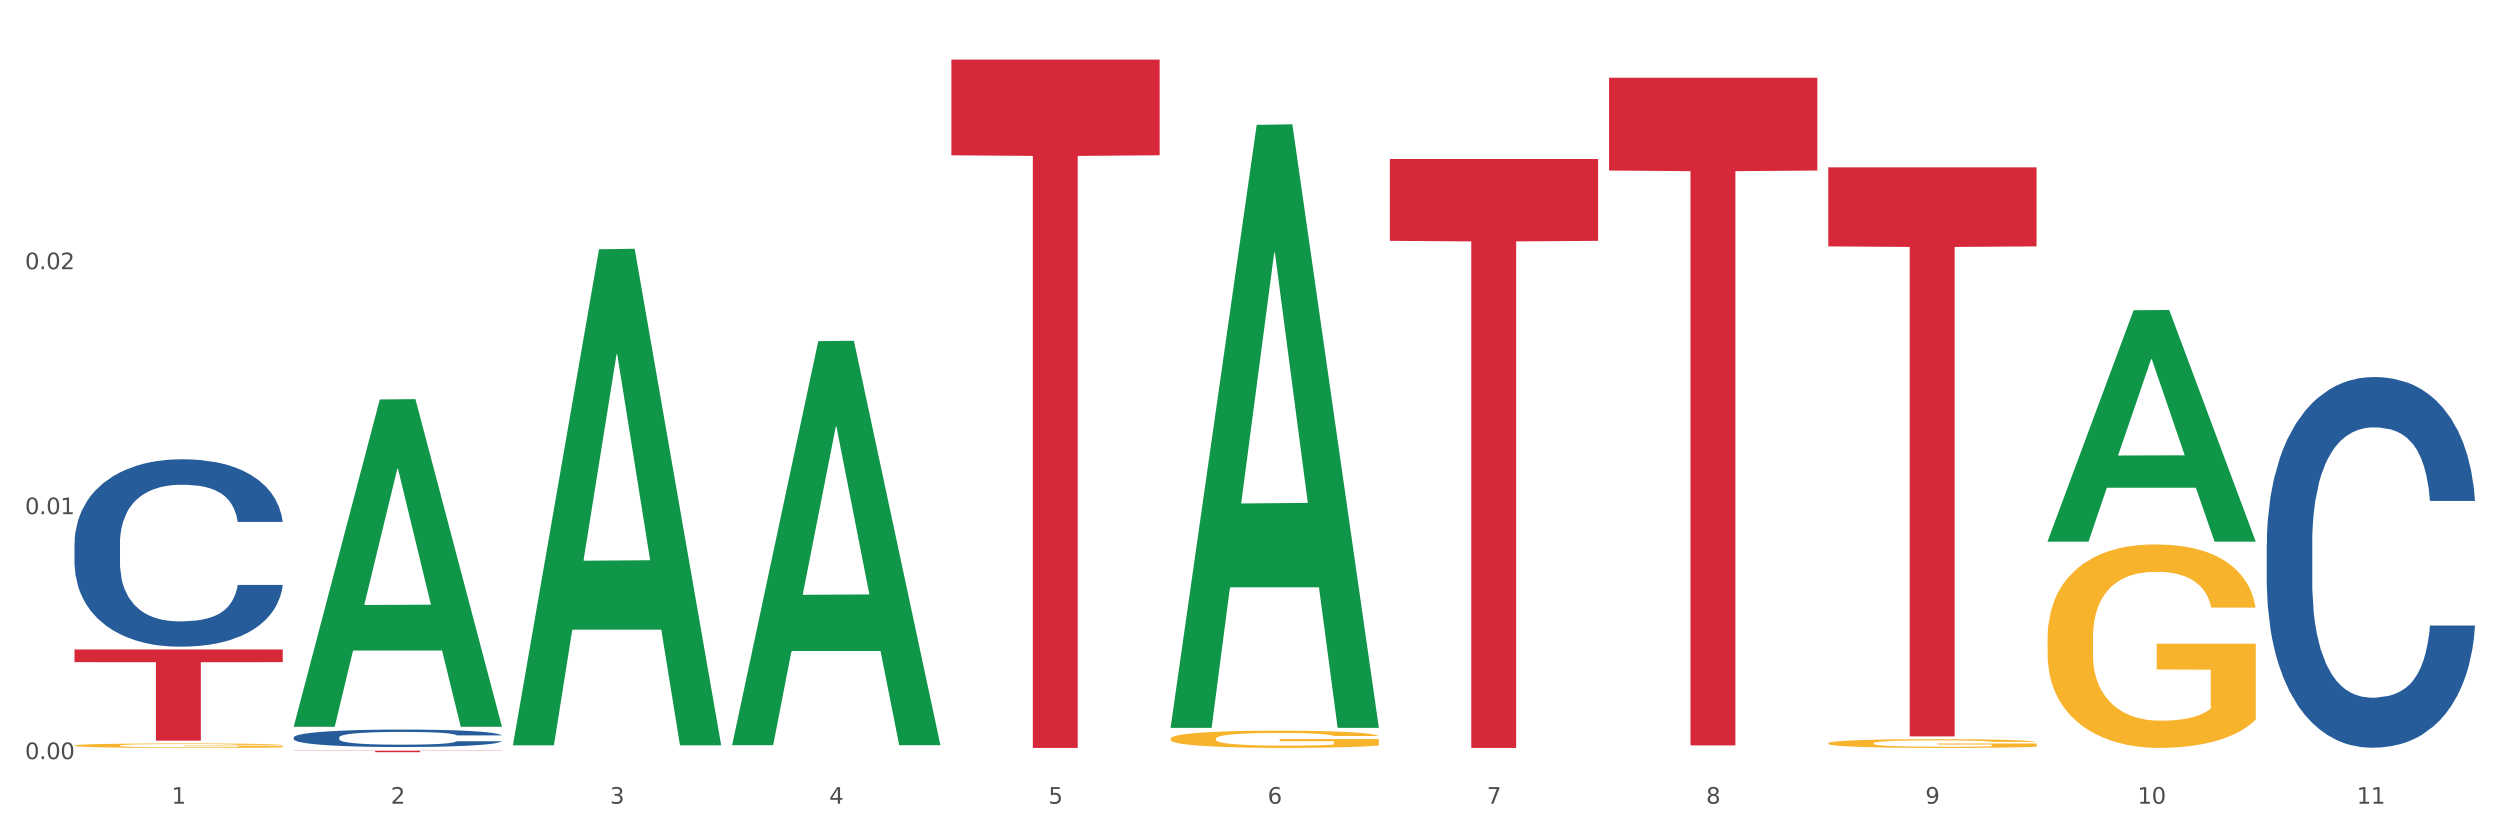
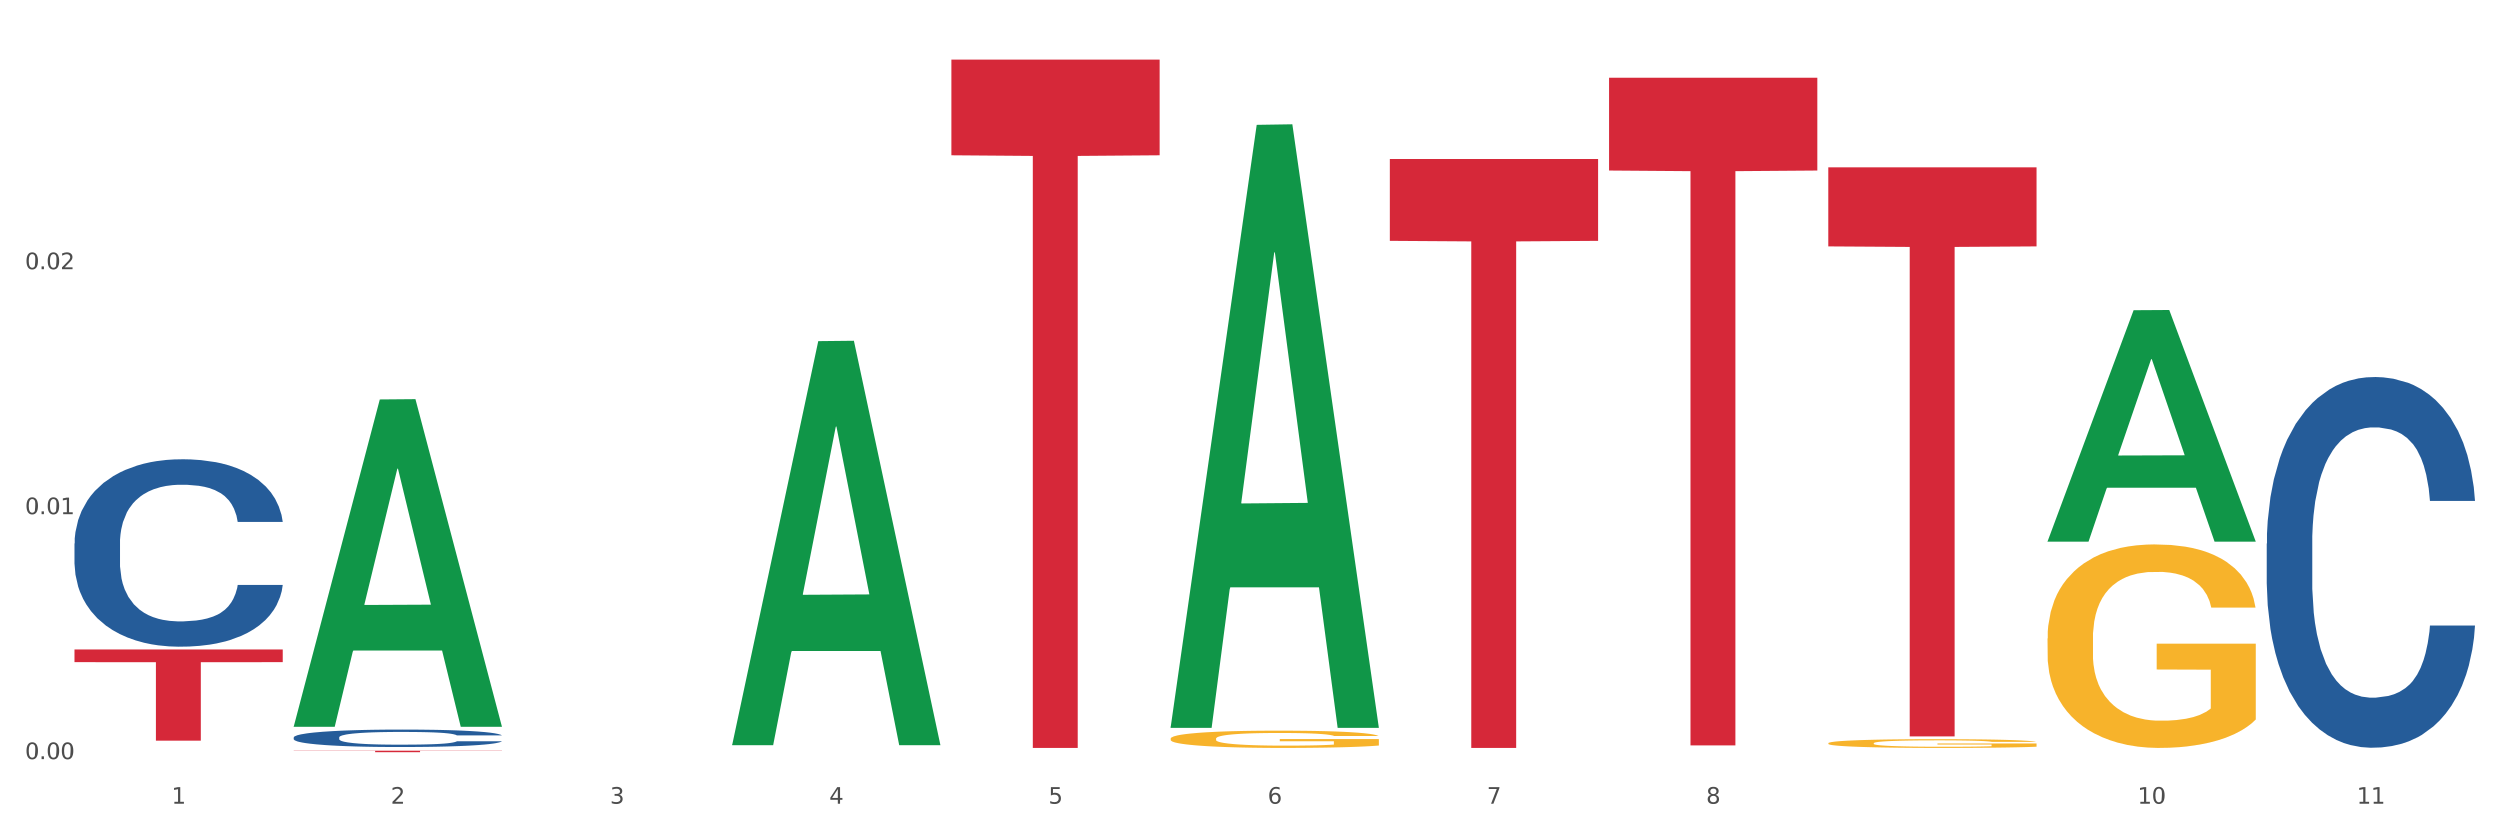
<svg xmlns="http://www.w3.org/2000/svg" xmlns:xlink="http://www.w3.org/1999/xlink" width="1080pt" height="360pt" viewBox="0 0 1080 360" version="1.1">
  <rect x="0" y="0" width="1080" height="360" fill="#333333" stroke="none" />
  <defs>
    <style type="text/css">*{stroke-linejoin: round; stroke-linecap: butt}</style>
  </defs>
  <g id="figure_1">
    <g id="patch_1">
      <path d="M 0 360  L 1080 360  L 1080 0  L 0 0  z " style="fill: #ffffff; stroke: #ffffff; stroke-linejoin: miter" />
    </g>
    <g id="axes_1">
      <g id="matplotlib.axis_1">
        <g id="xtick_1">
          <g id="text_1">
            <g style="fill: #4d4d4d" transform="translate(74.106 347.204) scale(0.096 -0.096)">
              <defs>
                <path id="DejaVuSans-31" d="M 794 531  L 1825 531  L 1825 4091  L 703 3866  L 703 4441  L 1819 4666  L 2450 4666  L 2450 531  L 3481 531  L 3481 0  L 794 0  L 794 531  z " transform="scale(0.016)" />
              </defs>
              <use xlink:href="#DejaVuSans-31" />
            </g>
          </g>
        </g>
        <g id="xtick_2">
          <g id="text_2">
            <g style="fill: #4d4d4d" transform="translate(168.812 347.204) scale(0.096 -0.096)">
              <defs>
                <path id="DejaVuSans-32" d="M 1228 531  L 3431 531  L 3431 0  L 469 0  L 469 531  Q 828 903 1448 1529  Q 2069 2156 2228 2338  Q 2531 2678 2651 2914  Q 2772 3150 2772 3378  Q 2772 3750 2511 3984  Q 2250 4219 1831 4219  Q 1534 4219 1204 4116  Q 875 4013 500 3803  L 500 4441  Q 881 4594 1212 4672  Q 1544 4750 1819 4750  Q 2544 4750 2975 4387  Q 3406 4025 3406 3419  Q 3406 3131 3298 2873  Q 3191 2616 2906 2266  Q 2828 2175 2409 1742  Q 1991 1309 1228 531  z " transform="scale(0.016)" />
              </defs>
              <use xlink:href="#DejaVuSans-32" />
            </g>
          </g>
        </g>
        <g id="xtick_3">
          <g id="text_3">
            <g style="fill: #4d4d4d" transform="translate(263.517 347.204) scale(0.096 -0.096)">
              <defs>
                <path id="DejaVuSans-33" d="M 2597 2516  Q 3050 2419 3304 2112  Q 3559 1806 3559 1356  Q 3559 666 3084 287  Q 2609 -91 1734 -91  Q 1441 -91 1130 -33  Q 819 25 488 141  L 488 750  Q 750 597 1062 519  Q 1375 441 1716 441  Q 2309 441 2620 675  Q 2931 909 2931 1356  Q 2931 1769 2642 2001  Q 2353 2234 1838 2234  L 1294 2234  L 1294 2753  L 1863 2753  Q 2328 2753 2575 2939  Q 2822 3125 2822 3475  Q 2822 3834 2567 4026  Q 2313 4219 1838 4219  Q 1578 4219 1281 4162  Q 984 4106 628 3988  L 628 4550  Q 988 4650 1302 4700  Q 1616 4750 1894 4750  Q 2613 4750 3031 4423  Q 3450 4097 3450 3541  Q 3450 3153 3228 2886  Q 3006 2619 2597 2516  z " transform="scale(0.016)" />
              </defs>
              <use xlink:href="#DejaVuSans-33" />
            </g>
          </g>
        </g>
        <g id="xtick_4">
          <g id="text_4">
            <g style="fill: #4d4d4d" transform="translate(358.223 347.204) scale(0.096 -0.096)">
              <defs>
                <path id="DejaVuSans-34" d="M 2419 4116  L 825 1625  L 2419 1625  L 2419 4116  z M 2253 4666  L 3047 4666  L 3047 1625  L 3713 1625  L 3713 1100  L 3047 1100  L 3047 0  L 2419 0  L 2419 1100  L 313 1100  L 313 1709  L 2253 4666  z " transform="scale(0.016)" />
              </defs>
              <use xlink:href="#DejaVuSans-34" />
            </g>
          </g>
        </g>
        <g id="xtick_5">
          <g id="text_5">
            <g style="fill: #4d4d4d" transform="translate(452.928 347.204) scale(0.096 -0.096)">
              <defs>
                <path id="DejaVuSans-35" d="M 691 4666  L 3169 4666  L 3169 4134  L 1269 4134  L 1269 2991  Q 1406 3038 1543 3061  Q 1681 3084 1819 3084  Q 2600 3084 3056 2656  Q 3513 2228 3513 1497  Q 3513 744 3044 326  Q 2575 -91 1722 -91  Q 1428 -91 1123 -41  Q 819 9 494 109  L 494 744  Q 775 591 1075 516  Q 1375 441 1709 441  Q 2250 441 2565 725  Q 2881 1009 2881 1497  Q 2881 1984 2565 2268  Q 2250 2553 1709 2553  Q 1456 2553 1204 2497  Q 953 2441 691 2322  L 691 4666  z " transform="scale(0.016)" />
              </defs>
              <use xlink:href="#DejaVuSans-35" />
            </g>
          </g>
        </g>
        <g id="xtick_6">
          <g id="text_6">
            <g style="fill: #4d4d4d" transform="translate(547.634 347.204) scale(0.096 -0.096)">
              <defs>
                <path id="DejaVuSans-36" d="M 2113 2584  Q 1688 2584 1439 2293  Q 1191 2003 1191 1497  Q 1191 994 1439 701  Q 1688 409 2113 409  Q 2538 409 2786 701  Q 3034 994 3034 1497  Q 3034 2003 2786 2293  Q 2538 2584 2113 2584  z M 3366 4563  L 3366 3988  Q 3128 4100 2886 4159  Q 2644 4219 2406 4219  Q 1781 4219 1451 3797  Q 1122 3375 1075 2522  Q 1259 2794 1537 2939  Q 1816 3084 2150 3084  Q 2853 3084 3261 2657  Q 3669 2231 3669 1497  Q 3669 778 3244 343  Q 2819 -91 2113 -91  Q 1303 -91 875 529  Q 447 1150 447 2328  Q 447 3434 972 4092  Q 1497 4750 2381 4750  Q 2619 4750 2861 4703  Q 3103 4656 3366 4563  z " transform="scale(0.016)" />
              </defs>
              <use xlink:href="#DejaVuSans-36" />
            </g>
          </g>
        </g>
        <g id="xtick_7">
          <g id="text_7">
            <g style="fill: #4d4d4d" transform="translate(642.339 347.204) scale(0.096 -0.096)">
              <defs>
                <path id="DejaVuSans-37" d="M 525 4666  L 3525 4666  L 3525 4397  L 1831 0  L 1172 0  L 2766 4134  L 525 4134  L 525 4666  z " transform="scale(0.016)" />
              </defs>
              <use xlink:href="#DejaVuSans-37" />
            </g>
          </g>
        </g>
        <g id="xtick_8">
          <g id="text_8">
            <g style="fill: #4d4d4d" transform="translate(737.044 347.204) scale(0.096 -0.096)">
              <defs>
                <path id="DejaVuSans-38" d="M 2034 2216  Q 1584 2216 1326 1975  Q 1069 1734 1069 1313  Q 1069 891 1326 650  Q 1584 409 2034 409  Q 2484 409 2743 651  Q 3003 894 3003 1313  Q 3003 1734 2745 1975  Q 2488 2216 2034 2216  z M 1403 2484  Q 997 2584 770 2862  Q 544 3141 544 3541  Q 544 4100 942 4425  Q 1341 4750 2034 4750  Q 2731 4750 3128 4425  Q 3525 4100 3525 3541  Q 3525 3141 3298 2862  Q 3072 2584 2669 2484  Q 3125 2378 3379 2068  Q 3634 1759 3634 1313  Q 3634 634 3220 271  Q 2806 -91 2034 -91  Q 1263 -91 848 271  Q 434 634 434 1313  Q 434 1759 690 2068  Q 947 2378 1403 2484  z M 1172 3481  Q 1172 3119 1398 2916  Q 1625 2713 2034 2713  Q 2441 2713 2670 2916  Q 2900 3119 2900 3481  Q 2900 3844 2670 4047  Q 2441 4250 2034 4250  Q 1625 4250 1398 4047  Q 1172 3844 1172 3481  z " transform="scale(0.016)" />
              </defs>
              <use xlink:href="#DejaVuSans-38" />
            </g>
          </g>
        </g>
        <g id="xtick_9">
          <g id="text_9">
            <g style="fill: #4d4d4d" transform="translate(831.75 347.204) scale(0.096 -0.096)">
              <defs>
-                 <path id="DejaVuSans-39" d="M 703 97  L 703 672  Q 941 559 1184 500  Q 1428 441 1663 441  Q 2288 441 2617 861  Q 2947 1281 2994 2138  Q 2813 1869 2534 1725  Q 2256 1581 1919 1581  Q 1219 1581 811 2004  Q 403 2428 403 3163  Q 403 3881 828 4315  Q 1253 4750 1959 4750  Q 2769 4750 3195 4129  Q 3622 3509 3622 2328  Q 3622 1225 3098 567  Q 2575 -91 1691 -91  Q 1453 -91 1209 -44  Q 966 3 703 97  z M 1959 2075  Q 2384 2075 2632 2365  Q 2881 2656 2881 3163  Q 2881 3666 2632 3958  Q 2384 4250 1959 4250  Q 1534 4250 1286 3958  Q 1038 3666 1038 3163  Q 1038 2656 1286 2365  Q 1534 2075 1959 2075  z " transform="scale(0.016)" />
-               </defs>
+                 </defs>
              <use xlink:href="#DejaVuSans-39" />
            </g>
          </g>
        </g>
        <g id="xtick_10">
          <g id="text_10">
            <g style="fill: #4d4d4d" transform="translate(923.401 347.204) scale(0.096 -0.096)">
              <defs>
-                 <path id="DejaVuSans-30" d="M 2034 4250  Q 1547 4250 1301 3770  Q 1056 3291 1056 2328  Q 1056 1369 1301 889  Q 1547 409 2034 409  Q 2525 409 2770 889  Q 3016 1369 3016 2328  Q 3016 3291 2770 3770  Q 2525 4250 2034 4250  z M 2034 4750  Q 2819 4750 3233 4129  Q 3647 3509 3647 2328  Q 3647 1150 3233 529  Q 2819 -91 2034 -91  Q 1250 -91 836 529  Q 422 1150 422 2328  Q 422 3509 836 4129  Q 1250 4750 2034 4750  z " transform="scale(0.016)" />
+                 <path id="DejaVuSans-30" d="M 2034 4250  Q 1547 4250 1301 3770  Q 1056 3291 1056 2328  Q 1056 1369 1301 889  Q 1547 409 2034 409  Q 2525 409 2770 889  Q 3016 3291 2770 3770  Q 2525 4250 2034 4250  z M 2034 4750  Q 2819 4750 3233 4129  Q 3647 3509 3647 2328  Q 3647 1150 3233 529  Q 2819 -91 2034 -91  Q 1250 -91 836 529  Q 422 1150 422 2328  Q 422 3509 836 4129  Q 1250 4750 2034 4750  z " transform="scale(0.016)" />
              </defs>
              <use xlink:href="#DejaVuSans-31" />
              <use xlink:href="#DejaVuSans-30" transform="translate(63.623 0)" />
            </g>
          </g>
        </g>
        <g id="xtick_11">
          <g id="text_11">
            <g style="fill: #4d4d4d" transform="translate(1018.107 347.204) scale(0.096 -0.096)">
              <use xlink:href="#DejaVuSans-31" />
              <use xlink:href="#DejaVuSans-31" transform="translate(63.623 0)" />
            </g>
          </g>
        </g>
        <g id="xtick_12" />
        <g id="xtick_13" />
        <g id="xtick_14" />
        <g id="xtick_15" />
        <g id="xtick_16" />
        <g id="xtick_17" />
        <g id="xtick_18" />
        <g id="xtick_19" />
        <g id="xtick_20" />
        <g id="xtick_21" />
      </g>
      <g id="matplotlib.axis_2">
        <g id="ytick_1">
          <g id="text_12">
            <g style="fill: #4d4d4d" transform="translate(10.8 327.948) scale(0.096 -0.096)">
              <defs>
                <path id="DejaVuSans-2e" d="M 684 794  L 1344 794  L 1344 0  L 684 0  L 684 794  z " transform="scale(0.016)" />
              </defs>
              <use xlink:href="#DejaVuSans-30" />
              <use xlink:href="#DejaVuSans-2e" transform="translate(63.623 0)" />
              <use xlink:href="#DejaVuSans-30" transform="translate(95.41 0)" />
              <use xlink:href="#DejaVuSans-30" transform="translate(159.033 0)" />
            </g>
          </g>
        </g>
        <g id="ytick_2">
          <g id="text_13">
            <g style="fill: #4d4d4d" transform="translate(10.8 222.126) scale(0.096 -0.096)">
              <use xlink:href="#DejaVuSans-30" />
              <use xlink:href="#DejaVuSans-2e" transform="translate(63.623 0)" />
              <use xlink:href="#DejaVuSans-30" transform="translate(95.41 0)" />
              <use xlink:href="#DejaVuSans-31" transform="translate(159.033 0)" />
            </g>
          </g>
        </g>
        <g id="ytick_3">
          <g id="text_14">
            <g style="fill: #4d4d4d" transform="translate(10.8 116.304) scale(0.096 -0.096)">
              <use xlink:href="#DejaVuSans-30" />
              <use xlink:href="#DejaVuSans-2e" transform="translate(63.623 0)" />
              <use xlink:href="#DejaVuSans-30" transform="translate(95.41 0)" />
              <use xlink:href="#DejaVuSans-32" transform="translate(159.033 0)" />
            </g>
          </g>
        </g>
        <g id="ytick_4" />
        <g id="ytick_5" />
        <g id="ytick_6" />
      </g>
      <g id="PolyCollection_1">
        <path d="M 126.88 313.713  L 126.973 313.58  L 164.074 172.56  L 179.471 172.427  L 216.851 313.979  L 199.042 313.979  L 190.973 281.016  L 152.666 281.016  L 152.387 281.548  L 144.596 313.979  L 126.88 313.979  L 126.88 313.713  L 157.489 261.345  L 186.15 261.212  L 171.958 202.598  L 171.773 202.332  L 171.587 202.731  L 157.396 261.212  L 157.489 261.345  L 126.88 313.713  z " clip-path="url(#p868d9b965f)" style="fill: #109648" />
        <path d="M 789.819 321.073  L 789.925 321.069  L 789.925 320.945  L 790.138 320.838  L 791.2 320.579  L 792.793 320.365  L 793.962 320.251  L 795.13 320.157  L 796.511 320.064  L 798.21 319.967  L 801.291 319.826  L 803.203 319.753  L 805.54 319.677  L 809.789 319.567  L 812.869 319.505  L 816.056 319.453  L 821.261 319.391  L 824.66 319.363  L 828.271 319.342  L 832.626 319.329  L 835.919 319.325  L 843.142 319.335  L 849.303 319.367  L 852.277 319.391  L 856.101 319.432  L 858.12 319.46  L 861.413 319.515  L 864.812 319.588  L 867.149 319.65  L 870.654 319.767  L 873.309 319.885  L 875.753 320.03  L 877.027 320.13  L 877.983 320.223  L 878.833 320.33  L 879.683 320.499  L 860.563 320.499  L 859.819 320.378  L 858.651 320.264  L 856.951 320.154  L 855.464 320.085  L 852.915 319.999  L 850.578 319.943  L 848.135 319.902  L 845.161 319.867  L 842.824 319.85  L 839.531 319.836  L 833.051 319.84  L 828.696 319.867  L 825.722 319.902  L 823.81 319.933  L 822.11 319.967  L 820.198 320.016  L 817.968 320.088  L 816.374 320.154  L 814.781 320.237  L 813.506 320.32  L 812.338 320.416  L 811.382 320.52  L 810.638 320.627  L 810.001 320.758  L 809.47 320.976  L 809.47 321.449  L 809.682 321.556  L 810.213 321.698  L 810.851 321.805  L 811.913 321.932  L 812.869 322.019  L 814.675 322.143  L 816.693 322.247  L 818.286 322.312  L 819.88 322.368  L 822.641 322.443  L 825.722 322.506  L 828.377 322.544  L 831.989 322.578  L 834.432 322.592  L 836.557 322.599  L 841.761 322.599  L 845.479 322.589  L 849.622 322.564  L 852.809 322.533  L 855.464 322.495  L 858.438 322.433  L 860.35 322.374  L 860.35 321.653  L 836.981 321.649  L 836.981 321.169  L 879.789 321.169  L 879.789 322.578  L 877.983 322.651  L 875.965 322.716  L 873.841 322.775  L 870.654 322.848  L 866.83 322.917  L 863.431 322.965  L 859.819 323.006  L 855.57 323.044  L 850.047 323.079  L 846.648 323.093  L 842.399 323.103  L 837.406 323.107  L 833.051 323.1  L 828.802 323.082  L 824.341 323.051  L 819.986 323.006  L 816.693 322.961  L 813.4 322.906  L 809.895 322.834  L 807.133 322.765  L 805.009 322.702  L 802.672 322.623  L 800.122 322.519  L 798.21 322.426  L 796.511 322.33  L 794.705 322.205  L 793.43 322.098  L 792.156 321.963  L 791.412 321.863  L 790.562 321.708  L 789.925 321.49  L 789.819 321.073  z " clip-path="url(#p868d9b965f)" style="fill: #f7b32b" />
        <path d="M 884.524 275.814  L 884.631 275.734  L 884.631 272.844  L 884.843 270.354  L 885.905 264.333  L 887.499 259.354  L 888.667 256.705  L 889.835 254.537  L 891.216 252.369  L 892.916 250.121  L 895.996 246.829  L 897.908 245.143  L 900.245 243.376  L 904.494 240.807  L 907.575 239.362  L 910.761 238.157  L 915.966 236.712  L 919.365 236.07  L 922.977 235.588  L 927.332 235.267  L 930.625 235.186  L 937.848 235.427  L 944.009 236.15  L 946.983 236.712  L 950.807 237.675  L 952.825 238.318  L 956.118 239.603  L 959.517 241.289  L 961.854 242.734  L 965.359 245.464  L 968.015 248.194  L 970.458 251.566  L 971.733 253.895  L 972.689 256.062  L 973.539 258.552  L 974.388 262.486  L 955.268 262.486  L 954.525 259.676  L 953.356 257.026  L 951.657 254.457  L 950.17 252.851  L 947.62 250.843  L 945.283 249.559  L 942.84 248.595  L 939.866 247.792  L 937.529 247.391  L 934.236 247.07  L 927.757 247.15  L 923.402 247.792  L 920.427 248.595  L 918.515 249.318  L 916.816 250.121  L 914.904 251.245  L 912.673 252.931  L 911.08 254.457  L 909.487 256.384  L 908.212 258.311  L 907.043 260.559  L 906.087 262.968  L 905.344 265.457  L 904.707 268.508  L 904.175 273.566  L 904.175 284.566  L 904.388 287.055  L 904.919 290.347  L 905.556 292.836  L 906.619 295.807  L 907.575 297.814  L 909.38 300.705  L 911.399 303.114  L 912.992 304.639  L 914.585 305.924  L 917.347 307.69  L 920.427 309.136  L 923.083 310.019  L 926.695 310.822  L 929.138 311.143  L 931.262 311.304  L 936.467 311.304  L 940.185 311.063  L 944.327 310.501  L 947.514 309.778  L 950.17 308.895  L 953.144 307.45  L 955.056 306.085  L 955.056 289.303  L 931.687 289.223  L 931.687 278.063  L 974.495 278.063  L 974.495 310.822  L 972.689 312.508  L 970.671 314.033  L 968.546 315.398  L 965.359 317.085  L 961.535 318.69  L 958.136 319.815  L 954.525 320.778  L 950.276 321.661  L 944.752 322.464  L 941.353 322.785  L 937.104 323.026  L 932.112 323.107  L 927.757 322.946  L 923.508 322.544  L 919.047 321.822  L 914.691 320.778  L 911.399 319.734  L 908.106 318.45  L 904.6 316.763  L 901.839 315.158  L 899.714 313.712  L 897.377 311.866  L 894.828 309.457  L 892.916 307.289  L 891.216 305.041  L 889.411 302.15  L 888.136 299.661  L 886.861 296.53  L 886.118 294.201  L 885.268 290.588  L 884.631 285.53  L 884.524 275.814  z " clip-path="url(#p868d9b965f)" style="fill: #f7b32b" />
        <path d="M 979.23 234.833  L 979.336 234.687  L 979.336 230.591  L 979.655 225.033  L 980.825 214.795  L 982.314 207.043  L 984.866 197.974  L 986.249 194.171  L 988.057 189.93  L 991.779 183.055  L 996.033 177.205  L 999.01 173.987  L 1001.244 171.939  L 1006.242 168.282  L 1009.114 166.674  L 1012.091 165.357  L 1014.644 164.48  L 1018.898 163.456  L 1022.301 163.017  L 1026.236 162.871  L 1029.532 163.017  L 1033.893 163.602  L 1040.273 165.357  L 1042.719 166.381  L 1046.016 168.136  L 1049.419 170.476  L 1052.184 172.817  L 1055.375 176.181  L 1058.672 180.569  L 1061.862 186.127  L 1064.095 191.246  L 1065.903 196.658  L 1067.498 203.24  L 1068.668 210.407  L 1069.2 216.404  L 1049.738 216.404  L 1049.207 210.992  L 1048.143 205.141  L 1047.08 201.192  L 1045.91 197.974  L 1044.102 194.318  L 1042.507 191.977  L 1039.848 189.198  L 1037.402 187.443  L 1035.381 186.419  L 1032.935 185.542  L 1027.724 184.664  L 1024.002 184.664  L 1021.663 184.957  L 1018.791 185.688  L 1016.345 186.712  L 1013.474 188.467  L 1011.24 190.369  L 1009.007 192.855  L 1007.731 194.61  L 1005.817 197.828  L 1004.541 200.461  L 1002.839 204.995  L 1001.882 208.213  L 1000.18 216.55  L 999.436 222.693  L 999.117 226.935  L 998.904 231.615  L 998.904 254.433  L 999.542 264.671  L 1000.074 269.059  L 1000.925 274.032  L 1002.52 280.468  L 1004.86 286.757  L 1007.306 291.292  L 1009.326 294.071  L 1011.24 296.118  L 1013.155 297.727  L 1015.494 299.19  L 1017.409 300.067  L 1020.28 300.945  L 1023.683 301.384  L 1026.342 301.384  L 1031.766 300.652  L 1034.212 299.921  L 1036.551 298.897  L 1039.104 297.288  L 1041.124 295.533  L 1042.294 294.217  L 1044.208 291.438  L 1045.697 288.512  L 1046.973 285.148  L 1047.824 282.223  L 1048.781 277.835  L 1049.526 272.862  L 1049.738 270.229  L 1069.2 270.229  L 1068.775 275.495  L 1068.03 280.614  L 1066.541 287.489  L 1065.371 291.438  L 1063.564 296.265  L 1061.649 300.36  L 1058.991 304.894  L 1056.545 308.258  L 1053.992 311.184  L 1051.227 313.816  L 1046.229 317.473  L 1044.421 318.497  L 1040.592 320.252  L 1037.615 321.276  L 1033.254 322.3  L 1028.788 322.885  L 1024.109 323.031  L 1019.961 322.739  L 1015.388 321.861  L 1012.517 320.983  L 1009.326 319.667  L 1005.604 317.619  L 1002.095 315.133  L 998.798 312.207  L 995.714 308.843  L 992.842 305.04  L 989.12 298.751  L 986.355 292.608  L 984.334 286.904  L 982.952 282.077  L 981.569 275.934  L 980.825 271.692  L 979.655 261.453  L 979.23 251.946  L 979.23 234.833  z " clip-path="url(#p868d9b965f)" style="fill: #255c99" />
        <path d="M 126.88 318.562  L 126.987 318.555  L 126.987 318.362  L 127.306 318.1  L 128.476 317.618  L 129.965 317.253  L 132.517 316.826  L 133.899 316.647  L 135.707 316.447  L 139.43 316.123  L 143.683 315.848  L 146.661 315.696  L 148.894 315.6  L 153.893 315.428  L 156.764 315.352  L 159.742 315.29  L 162.294 315.249  L 166.548 315.2  L 169.951 315.18  L 173.886 315.173  L 177.183 315.18  L 181.543 315.207  L 187.924 315.29  L 190.37 315.338  L 193.667 315.421  L 197.07 315.531  L 199.835 315.641  L 203.025 315.8  L 206.322 316.006  L 209.513 316.268  L 211.746 316.509  L 213.554 316.764  L 215.149 317.074  L 216.319 317.411  L 216.851 317.694  L 197.389 317.694  L 196.857 317.439  L 195.794 317.163  L 194.73 316.978  L 193.561 316.826  L 191.753 316.654  L 190.157 316.544  L 187.499 316.413  L 185.053 316.33  L 183.032 316.282  L 180.586 316.241  L 175.375 316.199  L 171.653 316.199  L 169.313 316.213  L 166.442 316.247  L 163.996 316.296  L 161.124 316.378  L 158.891 316.468  L 156.658 316.585  L 155.382 316.668  L 153.467 316.819  L 152.191 316.943  L 150.49 317.157  L 149.533 317.308  L 147.831 317.701  L 147.087 317.99  L 146.768 318.19  L 146.555 318.41  L 146.555 319.485  L 147.193 319.967  L 147.725 320.173  L 148.575 320.408  L 150.171 320.711  L 152.51 321.007  L 154.956 321.22  L 156.977 321.351  L 158.891 321.448  L 160.805 321.523  L 163.145 321.592  L 165.059 321.634  L 167.931 321.675  L 171.334 321.696  L 173.993 321.696  L 179.416 321.661  L 181.862 321.627  L 184.202 321.579  L 186.754 321.503  L 188.775 321.42  L 189.945 321.358  L 191.859 321.227  L 193.348 321.09  L 194.624 320.931  L 195.475 320.793  L 196.432 320.587  L 197.176 320.353  L 197.389 320.229  L 216.851 320.229  L 216.425 320.477  L 215.681 320.718  L 214.192 321.041  L 213.022 321.227  L 211.214 321.455  L 209.3 321.647  L 206.641 321.861  L 204.195 322.019  L 201.643 322.157  L 198.878 322.281  L 193.88 322.453  L 192.072 322.502  L 188.243 322.584  L 185.265 322.632  L 180.905 322.681  L 176.439 322.708  L 171.759 322.715  L 167.612 322.701  L 163.039 322.66  L 160.167 322.619  L 156.977 322.557  L 153.255 322.46  L 149.745 322.343  L 146.448 322.205  L 143.364 322.047  L 140.493 321.868  L 136.771 321.572  L 134.006 321.282  L 131.985 321.014  L 130.603 320.786  L 129.22 320.497  L 128.476 320.297  L 127.306 319.815  L 126.88 319.368  L 126.88 318.562  z " clip-path="url(#p868d9b965f)" style="fill: #255c99" />
        <path d="M 32.175 234.785  L 32.281 234.711  L 32.281 232.64  L 32.6 229.83  L 33.77 224.654  L 35.259 220.734  L 37.811 216.149  L 39.194 214.227  L 41.002 212.082  L 44.724 208.606  L 48.978 205.648  L 51.956 204.021  L 54.189 202.986  L 59.187 201.137  L 62.059 200.324  L 65.036 199.658  L 67.589 199.215  L 71.843 198.697  L 75.246 198.475  L 79.181 198.401  L 82.477 198.475  L 86.838 198.771  L 93.219 199.658  L 95.665 200.176  L 98.961 201.063  L 102.365 202.247  L 105.13 203.43  L 108.32 205.131  L 111.617 207.349  L 114.807 210.159  L 117.041 212.748  L 118.848 215.484  L 120.444 218.811  L 121.613 222.435  L 122.145 225.467  L 102.684 225.467  L 102.152 222.731  L 101.088 219.773  L 100.025 217.776  L 98.855 216.149  L 97.047 214.301  L 95.452 213.117  L 92.793 211.712  L 90.347 210.825  L 88.327 210.307  L 85.881 209.864  L 80.67 209.42  L 76.947 209.42  L 74.608 209.568  L 71.736 209.937  L 69.29 210.455  L 66.419 211.343  L 64.186 212.304  L 61.952 213.561  L 60.676 214.448  L 58.762 216.075  L 57.486 217.406  L 55.784 219.699  L 54.827 221.326  L 53.126 225.541  L 52.381 228.647  L 52.062 230.791  L 51.849 233.158  L 51.849 244.694  L 52.487 249.871  L 53.019 252.089  L 53.87 254.603  L 55.465 257.857  L 57.805 261.037  L 60.251 263.329  L 62.271 264.734  L 64.186 265.77  L 66.1 266.583  L 68.44 267.323  L 70.354 267.766  L 73.225 268.21  L 76.628 268.432  L 79.287 268.432  L 84.711 268.062  L 87.157 267.692  L 89.496 267.175  L 92.049 266.361  L 94.069 265.474  L 95.239 264.808  L 97.153 263.403  L 98.642 261.924  L 99.919 260.224  L 100.769 258.745  L 101.726 256.526  L 102.471 254.012  L 102.684 252.681  L 122.145 252.681  L 121.72 255.343  L 120.975 257.931  L 119.487 261.407  L 118.317 263.403  L 116.509 265.844  L 114.595 267.914  L 111.936 270.207  L 109.49 271.908  L 106.937 273.387  L 104.172 274.718  L 99.174 276.566  L 97.366 277.084  L 93.538 277.972  L 90.56 278.489  L 86.2 279.007  L 81.733 279.303  L 77.054 279.377  L 72.906 279.229  L 68.333 278.785  L 65.462 278.341  L 62.271 277.676  L 58.549 276.64  L 55.04 275.383  L 51.743 273.904  L 48.659 272.203  L 45.788 270.281  L 42.065 267.101  L 39.3 263.995  L 37.28 261.111  L 35.897 258.671  L 34.515 255.565  L 33.77 253.42  L 32.6 248.244  L 32.175 243.437  L 32.175 234.785  z " clip-path="url(#p868d9b965f)" style="fill: #255c99" />
        <path d="M 32.175 280.571  L 122.145 280.571  L 122.145 286.047  L 86.754 286.084  L 86.754 319.98  L 67.353 319.98  L 67.353 286.084  L 32.175 286.047  L 32.175 280.608  L 32.175 280.571  z " clip-path="url(#p868d9b965f)" style="fill: #d62839" />
        <path d="M 126.88 324.301  L 216.851 324.301  L 216.851 324.391  L 181.46 324.391  L 181.46 324.95  L 162.058 324.95  L 162.058 324.391  L 126.88 324.391  L 126.88 324.301  L 126.88 324.301  z " clip-path="url(#p868d9b965f)" style="fill: #d62839" />
        <path d="M 410.997 25.759  L 500.967 25.759  L 500.967 67.081  L 465.576 67.36  L 465.576 323.107  L 446.175 323.107  L 446.175 67.36  L 410.997 67.081  L 410.997 26.039  L 410.997 25.759  z " clip-path="url(#p868d9b965f)" style="fill: #d62839" />
        <path d="M 600.408 68.69  L 690.378 68.69  L 690.378 104.045  L 654.987 104.284  L 654.987 323.107  L 635.586 323.107  L 635.586 104.284  L 600.408 104.045  L 600.408 68.928  L 600.408 68.69  z " clip-path="url(#p868d9b965f)" style="fill: #d62839" />
        <path d="M 695.113 33.59  L 785.084 33.59  L 785.084 73.672  L 749.692 73.943  L 749.692 322.016  L 730.291 322.016  L 730.291 73.943  L 695.113 73.672  L 695.113 33.861  L 695.113 33.59  z " clip-path="url(#p868d9b965f)" style="fill: #d62839" />
        <path d="M 789.819 72.278  L 879.789 72.278  L 879.789 106.443  L 844.398 106.674  L 844.398 318.131  L 824.997 318.131  L 824.997 106.674  L 789.819 106.443  L 789.819 72.509  L 789.819 72.278  z " clip-path="url(#p868d9b965f)" style="fill: #d62839" />
        <path d="M 505.702 319.091  L 505.809 319.085  L 505.809 318.839  L 506.021 318.628  L 507.083 318.117  L 508.677 317.694  L 509.845 317.469  L 511.014 317.285  L 512.394 317.101  L 514.094 316.91  L 517.174 316.631  L 519.086 316.487  L 521.423 316.337  L 525.672 316.119  L 528.753 315.997  L 531.939 315.894  L 537.144 315.772  L 540.543 315.717  L 544.155 315.676  L 548.51 315.649  L 551.803 315.642  L 559.026 315.663  L 565.187 315.724  L 568.161 315.772  L 571.985 315.853  L 574.003 315.908  L 577.296 316.017  L 580.695 316.16  L 583.032 316.283  L 586.537 316.515  L 589.193 316.746  L 591.636 317.033  L 592.911 317.23  L 593.867 317.414  L 594.717 317.626  L 595.566 317.96  L 576.446 317.96  L 575.703 317.721  L 574.534 317.496  L 572.835 317.278  L 571.348 317.142  L 568.798 316.971  L 566.461 316.862  L 564.018 316.781  L 561.044 316.712  L 558.707 316.678  L 555.414 316.651  L 548.935 316.658  L 544.58 316.712  L 541.606 316.781  L 539.694 316.842  L 537.994 316.91  L 536.082 317.005  L 533.851 317.149  L 532.258 317.278  L 530.665 317.442  L 529.39 317.605  L 528.222 317.796  L 527.266 318.001  L 526.522 318.212  L 525.885 318.471  L 525.354 318.901  L 525.354 319.834  L 525.566 320.046  L 526.097 320.325  L 526.734 320.537  L 527.797 320.789  L 528.753 320.959  L 530.558 321.205  L 532.577 321.409  L 534.17 321.539  L 535.763 321.648  L 538.525 321.798  L 541.606 321.92  L 544.261 321.995  L 547.873 322.064  L 550.316 322.091  L 552.44 322.104  L 557.645 322.104  L 561.363 322.084  L 565.505 322.036  L 568.692 321.975  L 571.348 321.9  L 574.322 321.777  L 576.234 321.661  L 576.234 320.237  L 552.865 320.23  L 552.865 319.282  L 595.673 319.282  L 595.673 322.064  L 593.867 322.207  L 591.849 322.336  L 589.724 322.452  L 586.537 322.595  L 582.713 322.732  L 579.314 322.827  L 575.703 322.909  L 571.454 322.984  L 565.93 323.052  L 562.531 323.079  L 558.282 323.1  L 553.29 323.107  L 548.935 323.093  L 544.686 323.059  L 540.225 322.997  L 535.87 322.909  L 532.577 322.82  L 529.284 322.711  L 525.778 322.568  L 523.017 322.432  L 520.892 322.309  L 518.555 322.152  L 516.006 321.948  L 514.094 321.764  L 512.394 321.573  L 510.589 321.327  L 509.314 321.116  L 508.039 320.85  L 507.296 320.652  L 506.446 320.346  L 505.809 319.916  L 505.702 319.091  z " clip-path="url(#p868d9b965f)" style="fill: #f7b32b" />
-         <path d="M 32.175 322.067  L 32.281 322.065  L 32.281 322.002  L 32.494 321.947  L 33.556 321.815  L 35.149 321.705  L 36.318 321.647  L 37.486 321.6  L 38.867 321.552  L 40.567 321.503  L 43.647 321.43  L 45.559 321.393  L 47.896 321.354  L 52.145 321.298  L 55.225 321.266  L 58.412 321.24  L 63.617 321.208  L 67.016 321.194  L 70.627 321.183  L 74.983 321.176  L 78.275 321.174  L 85.499 321.18  L 91.659 321.195  L 94.634 321.208  L 98.458 321.229  L 100.476 321.243  L 103.769 321.271  L 107.168 321.308  L 109.505 321.34  L 113.01 321.4  L 115.666 321.46  L 118.109 321.534  L 119.383 321.585  L 120.339 321.633  L 121.189 321.688  L 122.039 321.774  L 102.919 321.774  L 102.175 321.713  L 101.007 321.654  L 99.307 321.598  L 97.82 321.563  L 95.271 321.518  L 92.934 321.49  L 90.491 321.469  L 87.517 321.451  L 85.18 321.443  L 81.887 321.435  L 75.407 321.437  L 71.052 321.451  L 68.078 321.469  L 66.166 321.485  L 64.467 321.503  L 62.555 321.527  L 60.324 321.564  L 58.731 321.598  L 57.137 321.64  L 55.863 321.683  L 54.694 321.732  L 53.738 321.785  L 52.995 321.84  L 52.357 321.907  L 51.826 322.018  L 51.826 322.26  L 52.039 322.314  L 52.57 322.387  L 53.207 322.441  L 54.269 322.507  L 55.225 322.551  L 57.031 322.614  L 59.049 322.667  L 60.643 322.701  L 62.236 322.729  L 64.998 322.768  L 68.078 322.799  L 70.734 322.819  L 74.345 322.837  L 76.788 322.844  L 78.913 322.847  L 84.118 322.847  L 87.835 322.842  L 91.978 322.829  L 95.165 322.814  L 97.82 322.794  L 100.795 322.762  L 102.707 322.732  L 102.707 322.364  L 79.338 322.362  L 79.338 322.117  L 122.145 322.117  L 122.145 322.837  L 120.339 322.874  L 118.321 322.907  L 116.197 322.937  L 113.01 322.974  L 109.186 323.009  L 105.787 323.034  L 102.175 323.055  L 97.927 323.075  L 92.403 323.092  L 89.004 323.099  L 84.755 323.105  L 79.763 323.107  L 75.407 323.103  L 71.159 323.094  L 66.697 323.078  L 62.342 323.055  L 59.049 323.032  L 55.756 323.004  L 52.251 322.967  L 49.489 322.932  L 47.365 322.9  L 45.028 322.859  L 42.479 322.807  L 40.567 322.759  L 38.867 322.709  L 37.061 322.646  L 35.787 322.591  L 34.512 322.522  L 33.768 322.471  L 32.919 322.392  L 32.281 322.281  L 32.175 322.067  z " clip-path="url(#p868d9b965f)" style="fill: #f7b32b" />
        <path d="M 884.524 233.804  L 884.617 233.71  L 921.718 134.011  L 937.115 133.917  L 974.495 233.992  L 956.686 233.992  L 948.616 210.688  L 910.31 210.688  L 910.031 211.064  L 902.24 233.992  L 884.524 233.992  L 884.524 233.804  L 915.133 196.781  L 943.793 196.687  L 929.602 155.247  L 929.417 155.059  L 929.231 155.341  L 915.04 196.687  L 915.133 196.781  L 884.524 233.804  z " clip-path="url(#p868d9b965f)" style="fill: #109648" />
-         <path d="M 221.586 321.577  L 221.679 321.375  L 258.78 107.674  L 274.177 107.473  L 311.556 321.98  L 293.748 321.98  L 285.678 272.029  L 247.371 272.029  L 247.093 272.835  L 239.302 321.98  L 221.586 321.98  L 221.586 321.577  L 252.194 242.219  L 280.855 242.018  L 266.664 153.194  L 266.478 152.791  L 266.293 153.396  L 252.102 242.018  L 252.194 242.219  L 221.586 321.577  z " clip-path="url(#p868d9b965f)" style="fill: #109648" />
        <path d="M 316.291 321.587  L 316.384 321.423  L 353.485 147.371  L 368.882 147.207  L 406.262 321.915  L 388.453 321.915  L 380.384 281.232  L 342.077 281.232  L 341.798 281.888  L 334.007 321.915  L 316.291 321.915  L 316.291 321.587  L 346.9 256.953  L 375.56 256.789  L 361.369 184.445  L 361.184 184.117  L 360.998 184.609  L 346.807 256.789  L 346.9 256.953  L 316.291 321.587  z " clip-path="url(#p868d9b965f)" style="fill: #109648" />
        <path d="M 505.702 313.958  L 505.795 313.713  L 542.896 53.934  L 558.293 53.69  L 595.673 314.448  L 577.864 314.448  L 569.795 253.727  L 531.488 253.727  L 531.209 254.706  L 523.418 314.448  L 505.702 314.448  L 505.702 313.958  L 536.311 217.49  L 564.971 217.245  L 550.78 109.269  L 550.595 108.779  L 550.409 109.514  L 536.218 217.245  L 536.311 217.49  L 505.702 313.958  z " clip-path="url(#p868d9b965f)" style="fill: #109648" />
      </g>
    </g>
  </g>
  <defs>
    <clipPath id="p868d9b965f">
      <rect x="32.175" y="10.8" width="1037.025" height="329.109" />
    </clipPath>
  </defs>
</svg>